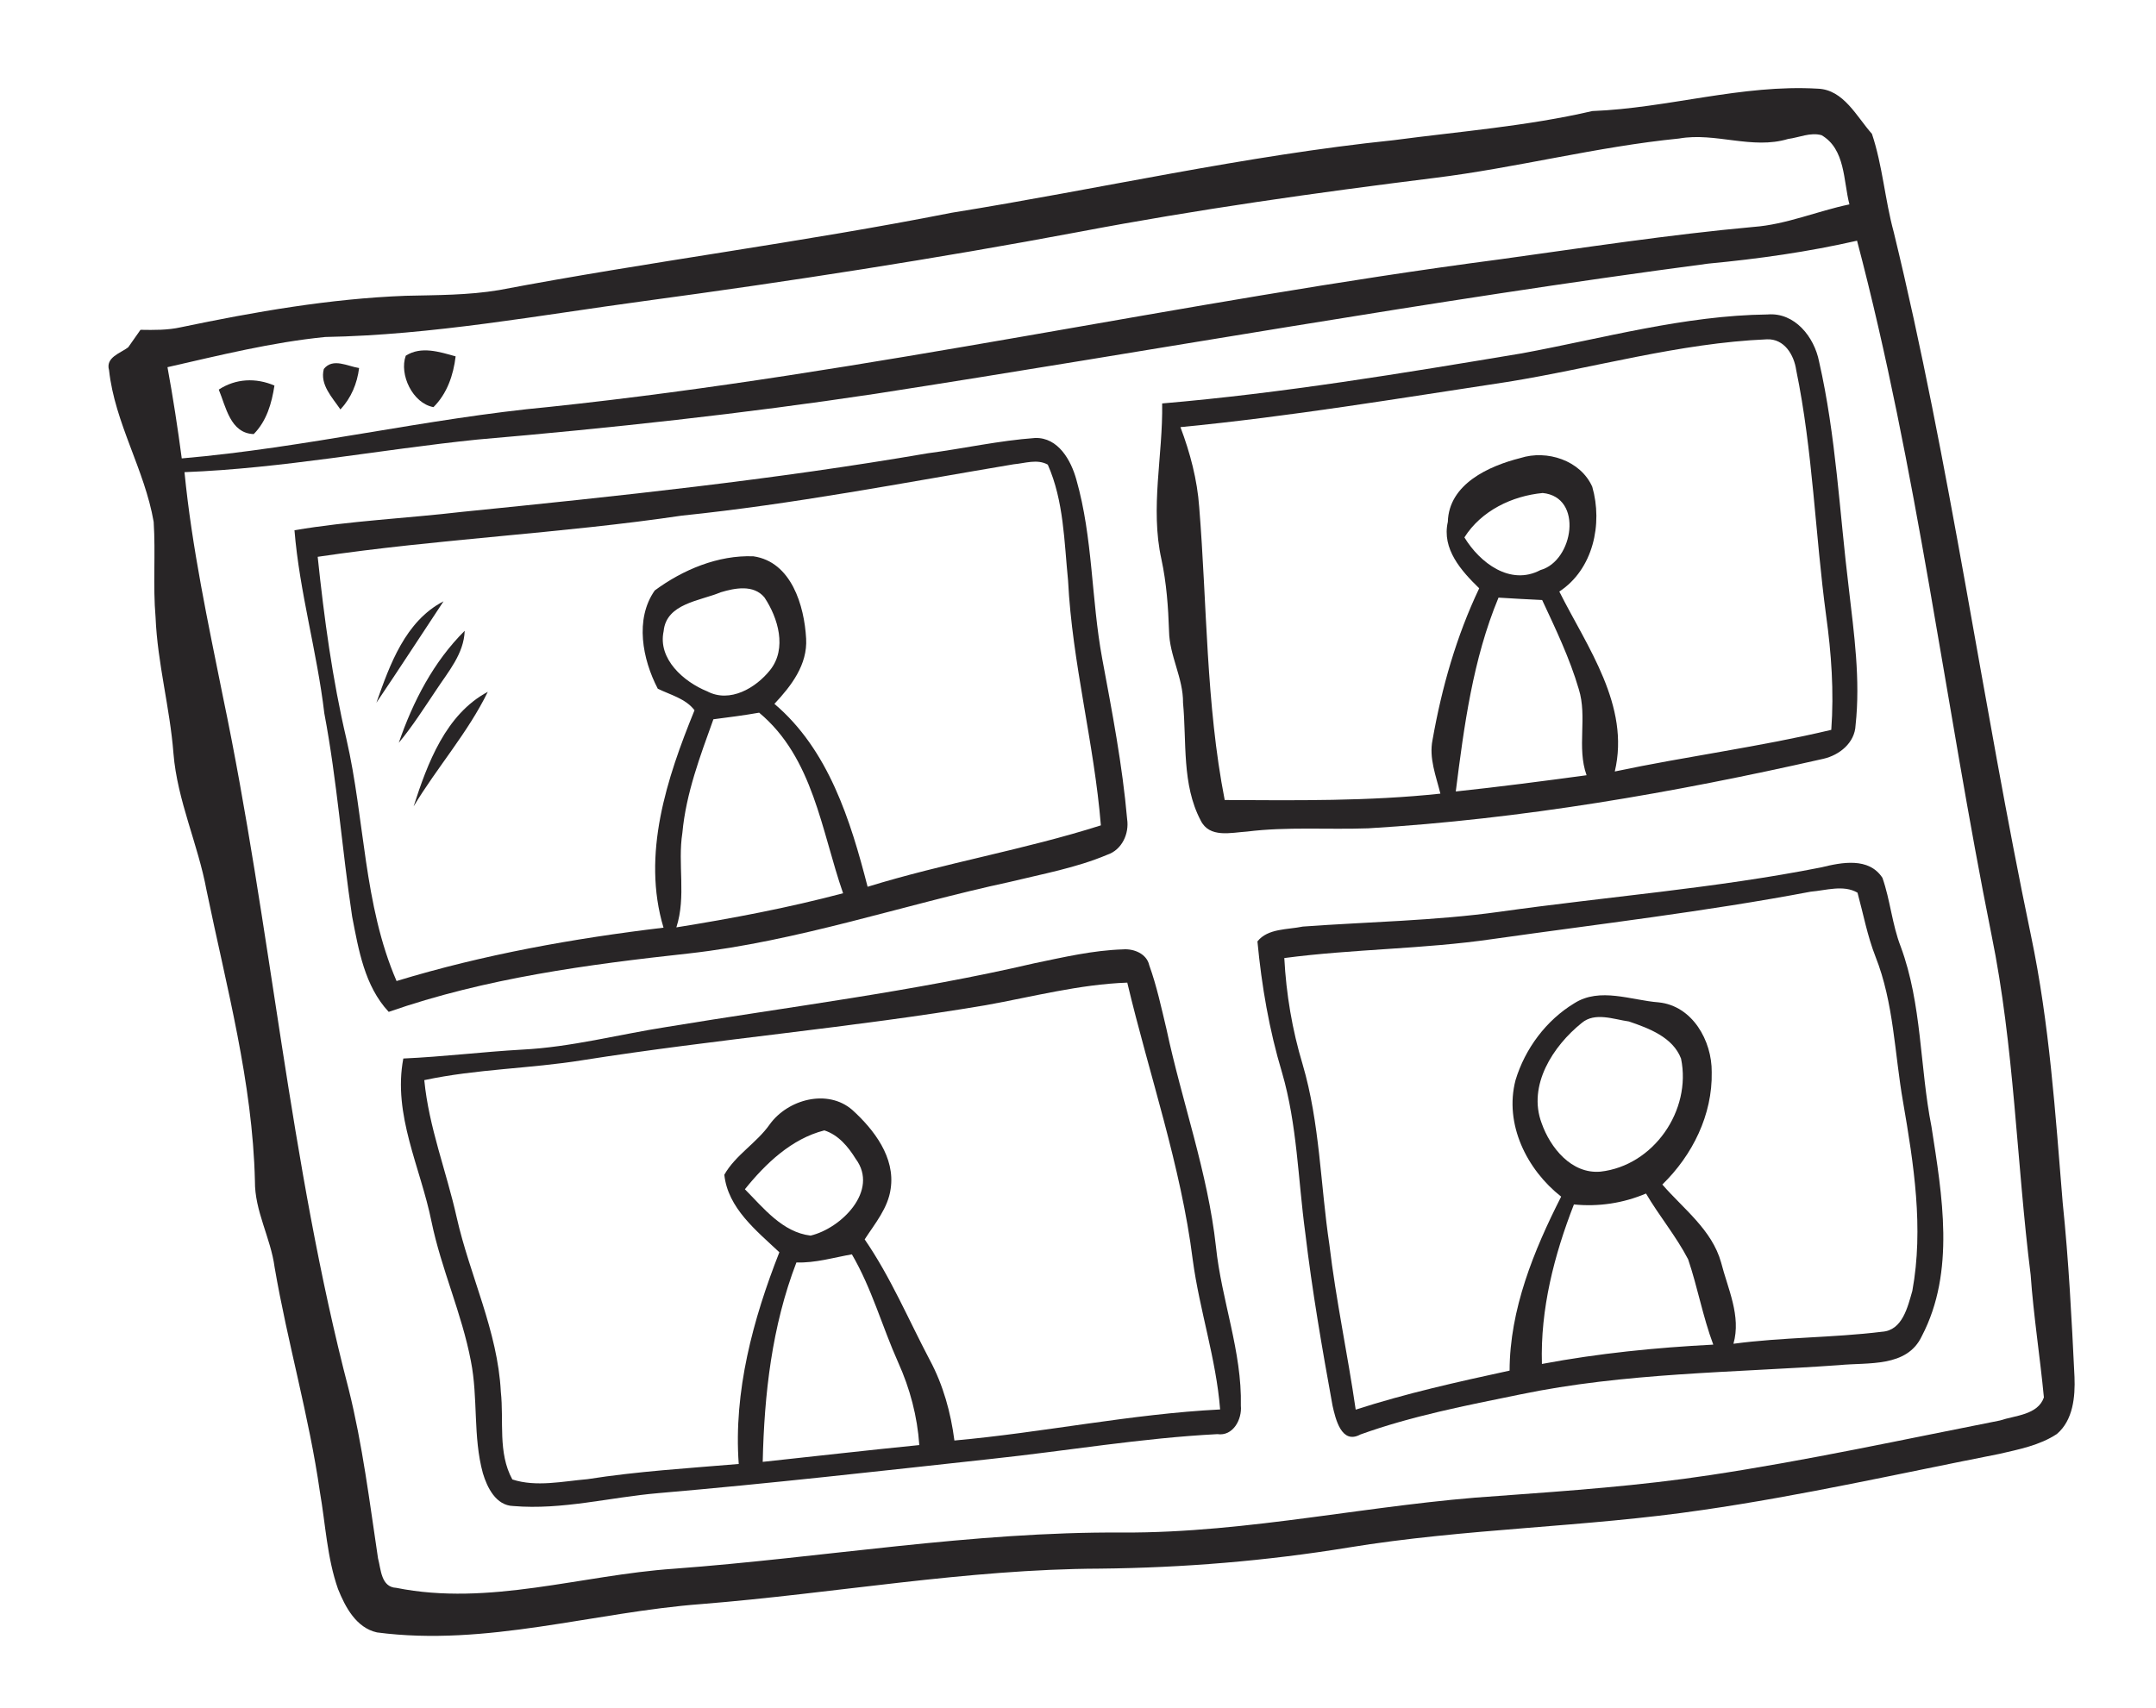
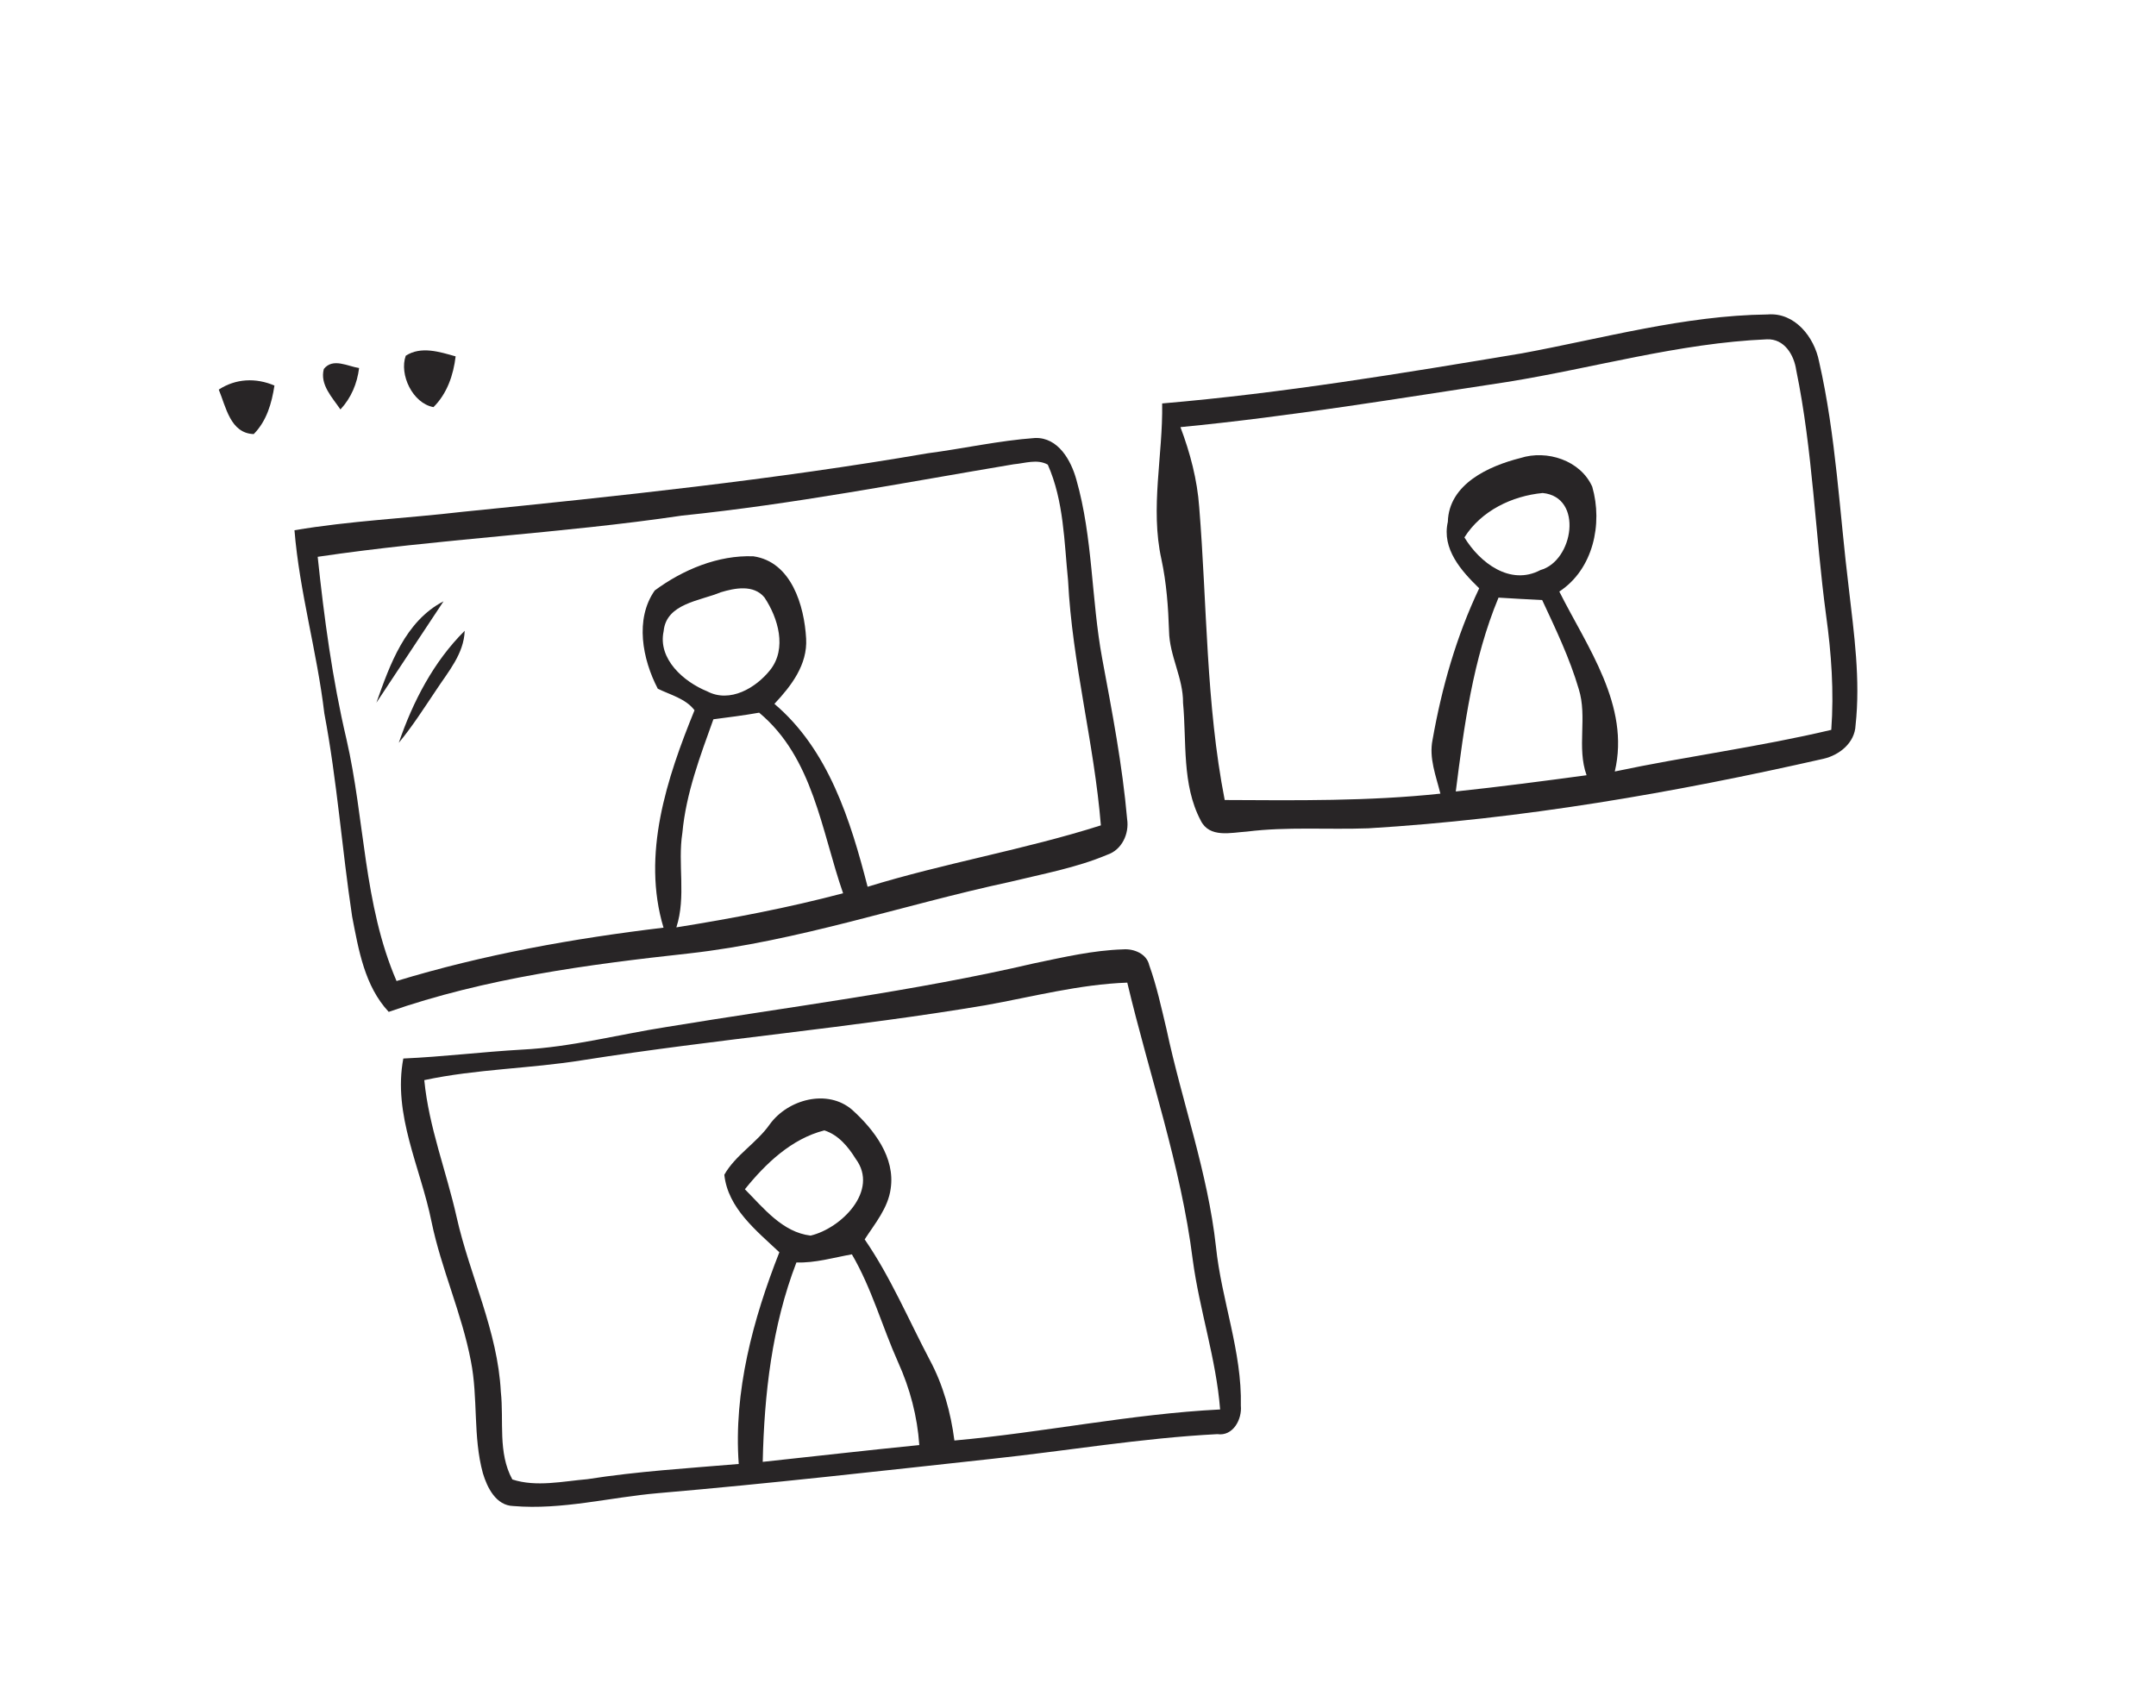
<svg xmlns="http://www.w3.org/2000/svg" width="159" height="126" viewBox="0 0 159 126" fill="none">
-   <path d="M117.429 8.192C123.006 7.979 128.442 6.21 134.056 6.541C135.968 6.61 136.919 8.603 138.051 9.874C138.836 12.22 139.007 14.73 139.658 17.117C143.829 34.257 146.175 51.758 149.779 69.01C151.141 75.494 151.578 82.117 152.118 88.708C152.562 92.981 152.781 97.276 152.989 101.569C153.048 103.032 152.887 104.768 151.686 105.782C150.415 106.62 148.887 106.914 147.43 107.251C140.15 108.683 132.908 110.322 125.564 111.385C116.889 112.667 108.088 112.736 99.424 114.158C93.373 115.146 87.252 115.648 81.115 115.711C71.26 115.749 61.546 117.537 51.744 118.323C43.749 118.926 35.871 121.479 27.8 120.416C26.267 120.074 25.461 118.542 24.927 117.212C24.116 114.904 24.008 112.432 23.591 110.045C22.795 104.464 21.204 99.037 20.253 93.488C19.965 91.309 18.779 89.348 18.8 87.117C18.629 79.831 16.697 72.771 15.233 65.678C14.603 62.26 13.075 59.061 12.792 55.574C12.531 52.203 11.612 48.919 11.473 45.538C11.27 43.189 11.483 40.833 11.333 38.494C10.67 34.643 8.465 31.204 8.043 27.31C7.766 26.353 8.888 26.055 9.453 25.621C9.757 25.188 10.057 24.756 10.361 24.329C11.354 24.345 12.359 24.36 13.336 24.141C18.8 22.999 24.323 22.032 29.909 21.819C32.211 21.765 34.529 21.781 36.805 21.398C47.898 19.294 59.103 17.889 70.181 15.694C81.05 13.947 91.807 11.474 102.772 10.342C107.671 9.693 112.612 9.309 117.429 8.192ZM131.872 10.249C129.207 11.056 126.52 9.742 123.829 10.218C117.756 10.821 111.827 12.382 105.771 13.128C97.022 14.218 88.285 15.451 79.617 17.097C68.989 19.094 58.295 20.75 47.576 22.198C39.735 23.255 31.916 24.714 23.984 24.858C20.052 25.248 16.197 26.209 12.351 27.085C12.762 29.317 13.104 31.561 13.404 33.814C22.516 33.035 31.44 30.86 40.546 30.012C64.068 27.529 87.162 22.203 110.599 19.132C116.832 18.273 123.055 17.31 129.324 16.739C131.759 16.557 134.019 15.569 136.391 15.077C135.937 13.331 136.103 11.002 134.335 9.972C133.512 9.741 132.678 10.147 131.872 10.249ZM125.97 19.447C105.423 22.161 85.025 25.872 64.548 29.05C54.8 30.52 45.006 31.581 35.189 32.426C27.984 33.168 20.853 34.552 13.606 34.829C14.156 40.41 15.337 45.907 16.443 51.402C19.989 68.349 21.336 85.718 25.72 102.5C26.74 106.592 27.253 110.784 27.878 114.949C28.097 115.761 28.097 117.076 29.224 117.128C36.077 118.5 42.864 116.188 49.685 115.719C60.73 114.901 71.691 112.973 82.794 113.048C92.125 113.092 101.258 110.932 110.541 110.346C115.738 109.967 120.945 109.598 126.105 108.814C133.283 107.73 140.381 106.185 147.496 104.782C148.611 104.408 150.278 104.381 150.733 103.083C150.445 100.066 149.97 97.064 149.755 94.035C148.709 85.682 148.554 77.216 146.866 68.944C143.447 51.906 141.391 34.585 136.953 17.755C133.329 18.582 129.66 19.099 125.97 19.447Z" fill="#282526" />
  <path d="M112.238 26.064C118.246 24.953 124.212 23.271 130.36 23.196C132.363 23.031 133.8 24.862 134.152 26.667C135.407 32.169 135.659 37.824 136.347 43.411C136.732 46.749 137.212 50.136 136.843 53.501C136.789 54.793 135.657 55.702 134.471 55.973C123.427 58.479 112.226 60.422 100.908 61.101C97.927 61.208 94.931 60.972 91.967 61.341C90.781 61.416 89.19 61.843 88.544 60.514C87.15 57.864 87.518 54.729 87.246 51.845C87.266 50.013 86.241 48.374 86.214 46.552C86.155 44.774 86.026 42.996 85.653 41.259C84.809 37.457 85.77 33.596 85.707 29.76C94.612 29.002 103.426 27.534 112.238 26.064ZM111.158 28.174C103.141 29.387 95.135 30.727 87.055 31.507C87.77 33.404 88.294 35.38 88.439 37.409C89.021 44.609 88.931 51.904 90.319 59.013C95.596 59.04 100.943 59.109 106.225 58.543C105.904 57.24 105.37 55.921 105.648 54.57C106.326 50.724 107.405 46.932 109.088 43.396C107.768 42.114 106.315 40.496 106.775 38.493C106.85 35.706 109.794 34.376 112.122 33.788C114.082 33.158 116.561 33.959 117.426 35.908C118.212 38.647 117.495 41.997 114.995 43.636C117.057 47.743 120.234 52.058 119.087 56.909C124.391 55.787 129.775 55.093 135.052 53.838C135.26 51.018 135.058 48.193 134.672 45.405C133.861 39.381 133.695 33.264 132.467 27.304C132.306 26.177 131.591 24.976 130.303 25.03C123.818 25.306 117.541 27.148 111.158 28.174ZM107.997 39.642C109.125 41.501 111.373 43.236 113.605 42.05C116.036 41.382 116.795 36.661 113.77 36.367C111.512 36.581 109.236 37.676 107.997 39.642ZM110.512 44.084C108.621 48.635 107.975 53.532 107.36 58.383C110.587 58.041 113.796 57.62 117.006 57.186C116.268 55.119 117.081 52.898 116.429 50.826C115.761 48.551 114.73 46.404 113.731 44.261C112.655 44.207 111.581 44.155 110.512 44.084Z" fill="#282526" />
  <path d="M29.923 26.24C31.055 25.509 32.422 25.957 33.602 26.288C33.438 27.666 32.973 29.034 31.968 30.032C30.43 29.753 29.427 27.623 29.923 26.24Z" fill="#282526" />
  <path d="M23.882 27.217C24.549 26.373 25.644 27.025 26.483 27.148C26.339 28.291 25.901 29.349 25.105 30.204C24.507 29.316 23.573 28.376 23.882 27.217Z" fill="#282526" />
  <path d="M16.133 28.74C17.388 27.917 18.872 27.854 20.24 28.441C20.042 29.74 19.668 31.053 18.712 32.02C16.982 31.965 16.661 29.999 16.133 28.74Z" fill="#282526" />
  <path d="M68.394 33.44C71.048 33.092 73.676 32.499 76.347 32.307C78.04 32.264 78.986 33.952 79.38 35.384C80.603 39.673 80.475 44.192 81.281 48.56C82.013 52.496 82.776 56.438 83.124 60.428C83.284 61.501 82.739 62.692 81.661 63.05C79.359 64.022 76.88 64.466 74.46 65.058C66.566 66.757 58.875 69.427 50.816 70.33C43.338 71.147 35.802 72.152 28.667 74.641C26.888 72.739 26.445 70.063 25.969 67.607C25.216 62.618 24.858 57.577 23.918 52.62C23.384 48.086 22.086 43.663 21.717 39.113C25.813 38.419 29.968 38.238 34.092 37.756C45.562 36.602 57.034 35.395 68.394 33.44ZM50.288 38.034C41.374 39.358 32.343 39.748 23.429 41.073C23.904 45.586 24.509 50.094 25.549 54.521C26.911 60.44 26.804 66.721 29.245 72.366C35.66 70.411 42.277 69.226 48.933 68.43C47.309 63.025 49.179 57.4 51.219 52.391C50.563 51.53 49.441 51.259 48.511 50.804C47.379 48.636 46.802 45.672 48.286 43.556C50.354 42.028 52.96 40.934 55.562 41.036C58.366 41.442 59.316 44.678 59.45 47.104C59.562 49.026 58.355 50.597 57.111 51.921C61.105 55.303 62.729 60.531 63.984 65.413C69.656 63.662 75.531 62.684 81.187 60.883C80.695 54.817 79.071 48.903 78.767 42.82C78.479 39.952 78.456 36.95 77.272 34.275C76.497 33.837 75.573 34.179 74.756 34.248C66.615 35.614 58.508 37.19 50.288 38.034ZM53.151 43.69C51.629 44.331 49.14 44.507 48.942 46.558C48.498 48.609 50.422 50.296 52.152 50.996C53.828 51.882 55.746 50.75 56.803 49.416C58.052 47.836 57.385 45.582 56.376 44.07C55.575 43.102 54.197 43.375 53.151 43.69ZM52.611 53.058C51.633 55.782 50.593 58.522 50.324 61.432C49.961 63.744 50.618 66.133 49.88 68.408C54.014 67.745 58.127 66.965 62.176 65.891C60.568 61.272 59.98 55.904 55.986 52.571C54.866 52.769 53.738 52.913 52.611 53.058Z" fill="#282526" />
-   <path d="M27.759 51.834C28.753 49.02 29.89 45.82 32.71 44.356C31.055 46.846 29.437 49.361 27.759 51.834Z" fill="#282526" />
+   <path d="M27.759 51.834C28.753 49.02 29.89 45.82 32.71 44.356Z" fill="#282526" />
  <path d="M29.41 54.792C30.452 51.753 31.974 48.809 34.27 46.53C34.211 48.234 33.057 49.543 32.166 50.904C31.28 52.218 30.43 53.564 29.41 54.792Z" fill="#282526" />
-   <path d="M30.504 59.482C31.524 56.31 32.87 52.689 35.974 51.033C34.5 54.056 32.235 56.603 30.504 59.482Z" fill="#282526" />
-   <path d="M134.323 63.98C135.818 63.611 137.821 63.216 138.826 64.755C139.403 66.4 139.536 68.184 140.172 69.823C141.748 74.08 141.571 78.695 142.442 83.106C143.228 88.174 144.216 93.799 141.731 98.558C140.637 100.892 137.769 100.486 135.638 100.699C127.776 101.26 119.828 101.254 112.083 102.867C108.126 103.678 104.136 104.443 100.328 105.815C98.929 106.578 98.491 104.666 98.272 103.689C97.499 99.448 96.767 95.202 96.258 90.924C95.725 86.988 95.666 82.967 94.549 79.127C93.599 75.975 93.042 72.712 92.733 69.443C93.503 68.472 94.966 68.584 96.082 68.349C100.916 67.996 105.775 67.927 110.582 67.259C118.492 66.143 126.482 65.534 134.323 63.98ZM110.064 69.272C104.969 70.015 99.809 69.998 94.714 70.671C94.854 73.325 95.296 75.958 96.065 78.512C97.341 82.844 97.374 87.388 98.041 91.827C98.523 95.902 99.392 99.919 99.98 103.983C103.697 102.78 107.516 101.931 111.329 101.104C111.34 96.591 113.114 92.244 115.132 88.27C112.59 86.277 110.923 82.908 111.767 79.677C112.467 77.359 114.027 75.26 116.103 74.005C117.994 72.804 120.291 73.786 122.326 73.94C124.815 74.197 126.257 76.771 126.235 79.083C126.299 82.229 124.82 85.21 122.593 87.378C124.152 89.177 126.251 90.716 126.925 93.119C127.421 95.069 128.42 97.066 127.838 99.123C131.475 98.637 135.16 98.685 138.797 98.237C140.304 98.141 140.688 96.404 141.03 95.225C141.878 90.594 141.136 85.867 140.346 81.284C139.716 77.705 139.668 73.978 138.311 70.561C137.713 69.033 137.415 67.419 136.987 65.849C135.956 65.246 134.653 65.684 133.542 65.774C125.761 67.248 117.894 68.161 110.064 69.272ZM116.645 75.462C114.529 77.165 112.649 80.061 113.691 82.848C114.327 84.664 115.896 86.613 118.027 86.427C121.942 85.994 124.767 81.91 123.972 78.085C123.37 76.509 121.6 75.852 120.132 75.35C119.011 75.195 117.621 74.634 116.645 75.462ZM116.073 88.847C114.616 92.585 113.59 96.571 113.713 100.613C117.885 99.828 122.115 99.406 126.35 99.187C125.581 97.132 125.197 94.962 124.497 92.896C123.611 91.187 122.36 89.696 121.389 88.041C119.705 88.756 117.889 89.029 116.073 88.847Z" fill="#282526" />
  <path d="M76.277 71.057C78.435 70.609 80.603 70.1 82.821 70.031C83.606 69.967 84.567 70.346 84.754 71.201C85.304 72.729 85.646 74.326 86.025 75.912C87.168 81.28 89.069 86.477 89.673 91.956C90.079 95.903 91.601 99.695 91.51 103.69C91.606 104.695 90.939 105.961 89.779 105.79C84.193 106.078 78.675 107.024 73.121 107.616C64.939 108.508 56.75 109.438 48.547 110.142C44.984 110.447 41.455 111.397 37.859 111.093C36.577 111.062 35.926 109.726 35.61 108.669C34.872 105.971 35.268 103.13 34.728 100.407C34.061 96.892 32.544 93.613 31.822 90.115C31.022 86.131 28.954 82.237 29.744 78.082C32.671 77.953 35.581 77.59 38.508 77.425C42.113 77.244 45.617 76.309 49.174 75.753C58.218 74.261 67.342 73.14 76.277 71.057ZM72.694 74.149C62.833 75.815 52.858 76.644 42.981 78.203C39.098 78.833 35.141 78.85 31.29 79.677C31.626 83.148 32.919 86.402 33.677 89.788C34.649 94.109 36.706 98.179 36.935 102.665C37.171 104.812 36.7 107.157 37.784 109.133C39.546 109.711 41.501 109.267 43.323 109.112C47.019 108.531 50.757 108.306 54.48 107.991C54.09 102.654 55.533 97.309 57.476 92.374C55.788 90.782 53.678 89.122 53.417 86.654C54.245 85.195 55.8 84.315 56.765 82.942C58.095 81.093 61.033 80.292 62.854 81.874C64.462 83.331 66.032 85.382 65.685 87.69C65.493 89.11 64.526 90.254 63.768 91.424C65.685 94.211 66.999 97.346 68.575 100.332C69.557 102.169 70.118 104.193 70.385 106.26C76.939 105.673 83.406 104.301 89.981 103.969C89.687 100.225 88.459 96.642 87.962 92.929C87.087 85.96 84.752 79.293 83.134 72.484C79.598 72.611 76.165 73.524 72.694 74.149ZM54.934 87.726C56.312 89.115 57.707 90.899 59.779 91.145C62.049 90.605 64.843 87.818 63.106 85.483C62.551 84.586 61.83 83.715 60.794 83.384C58.379 83.997 56.462 85.829 54.934 87.726ZM58.733 93.126C56.927 97.82 56.36 102.84 56.249 107.835C60.096 107.424 63.946 106.98 67.796 106.596C67.653 104.482 67.107 102.42 66.237 100.497C65.057 97.858 64.288 95.027 62.824 92.527C61.466 92.767 60.126 93.174 58.733 93.126Z" fill="#282526" />
</svg>